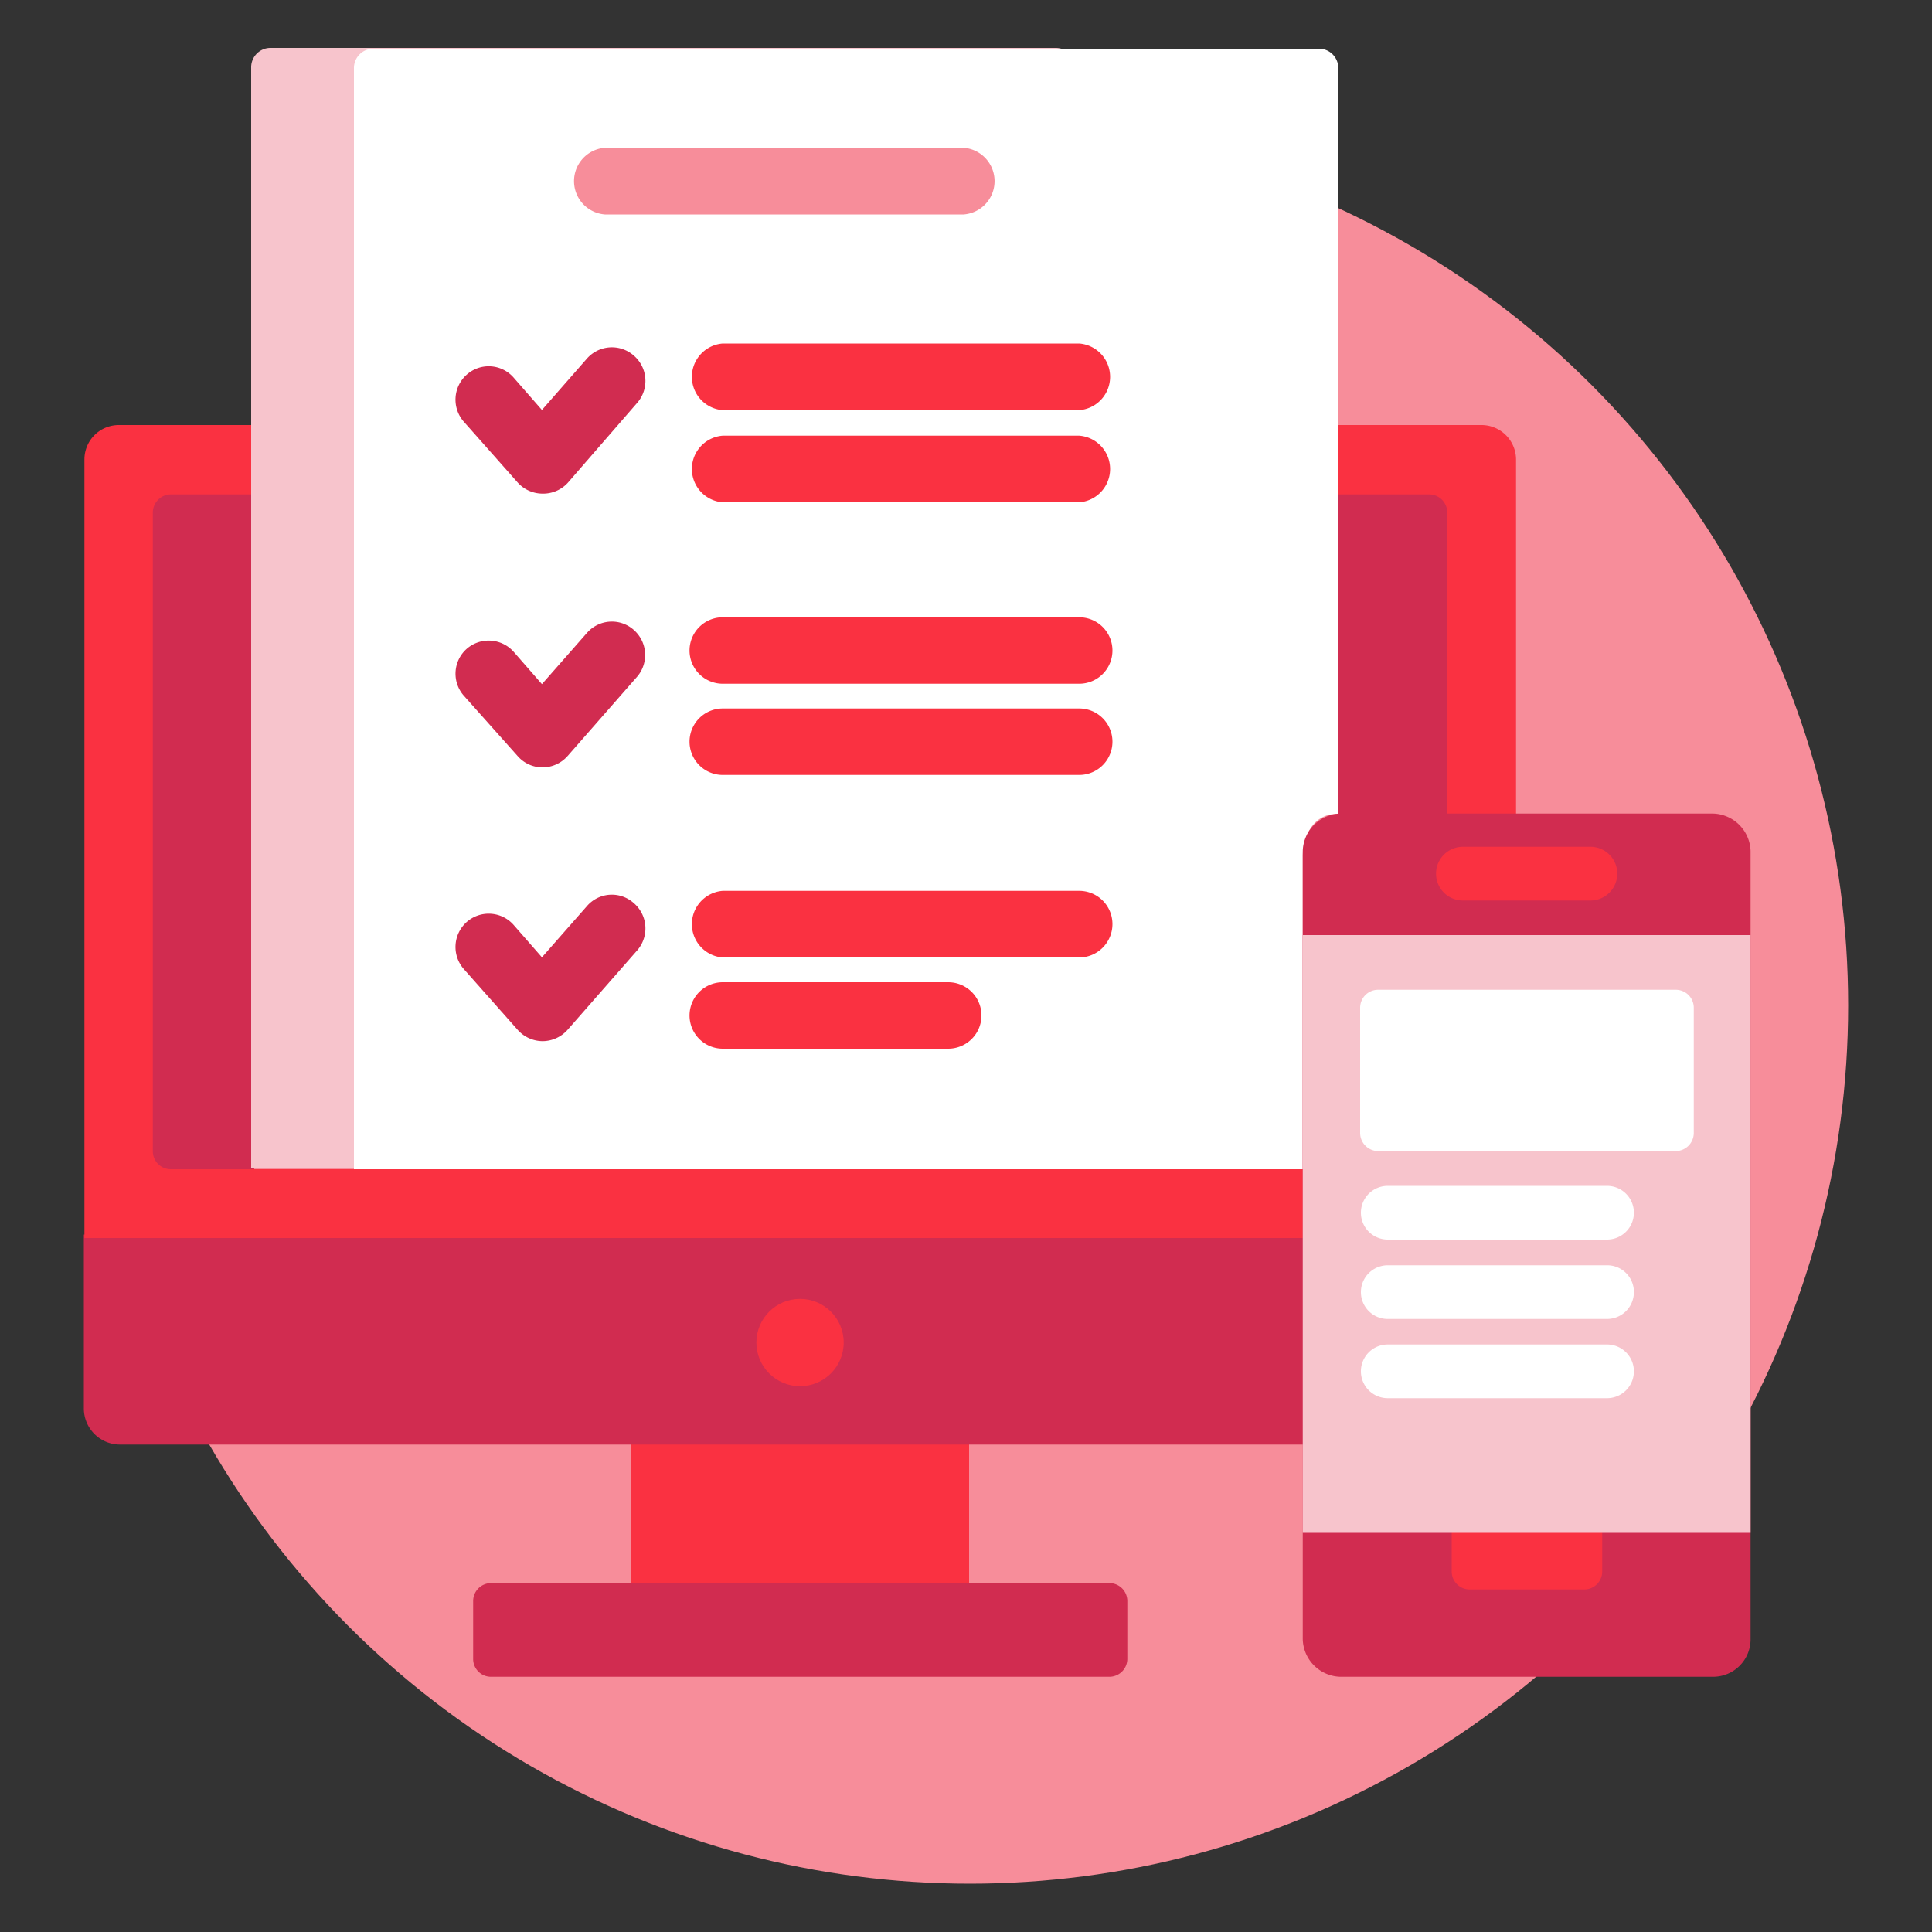
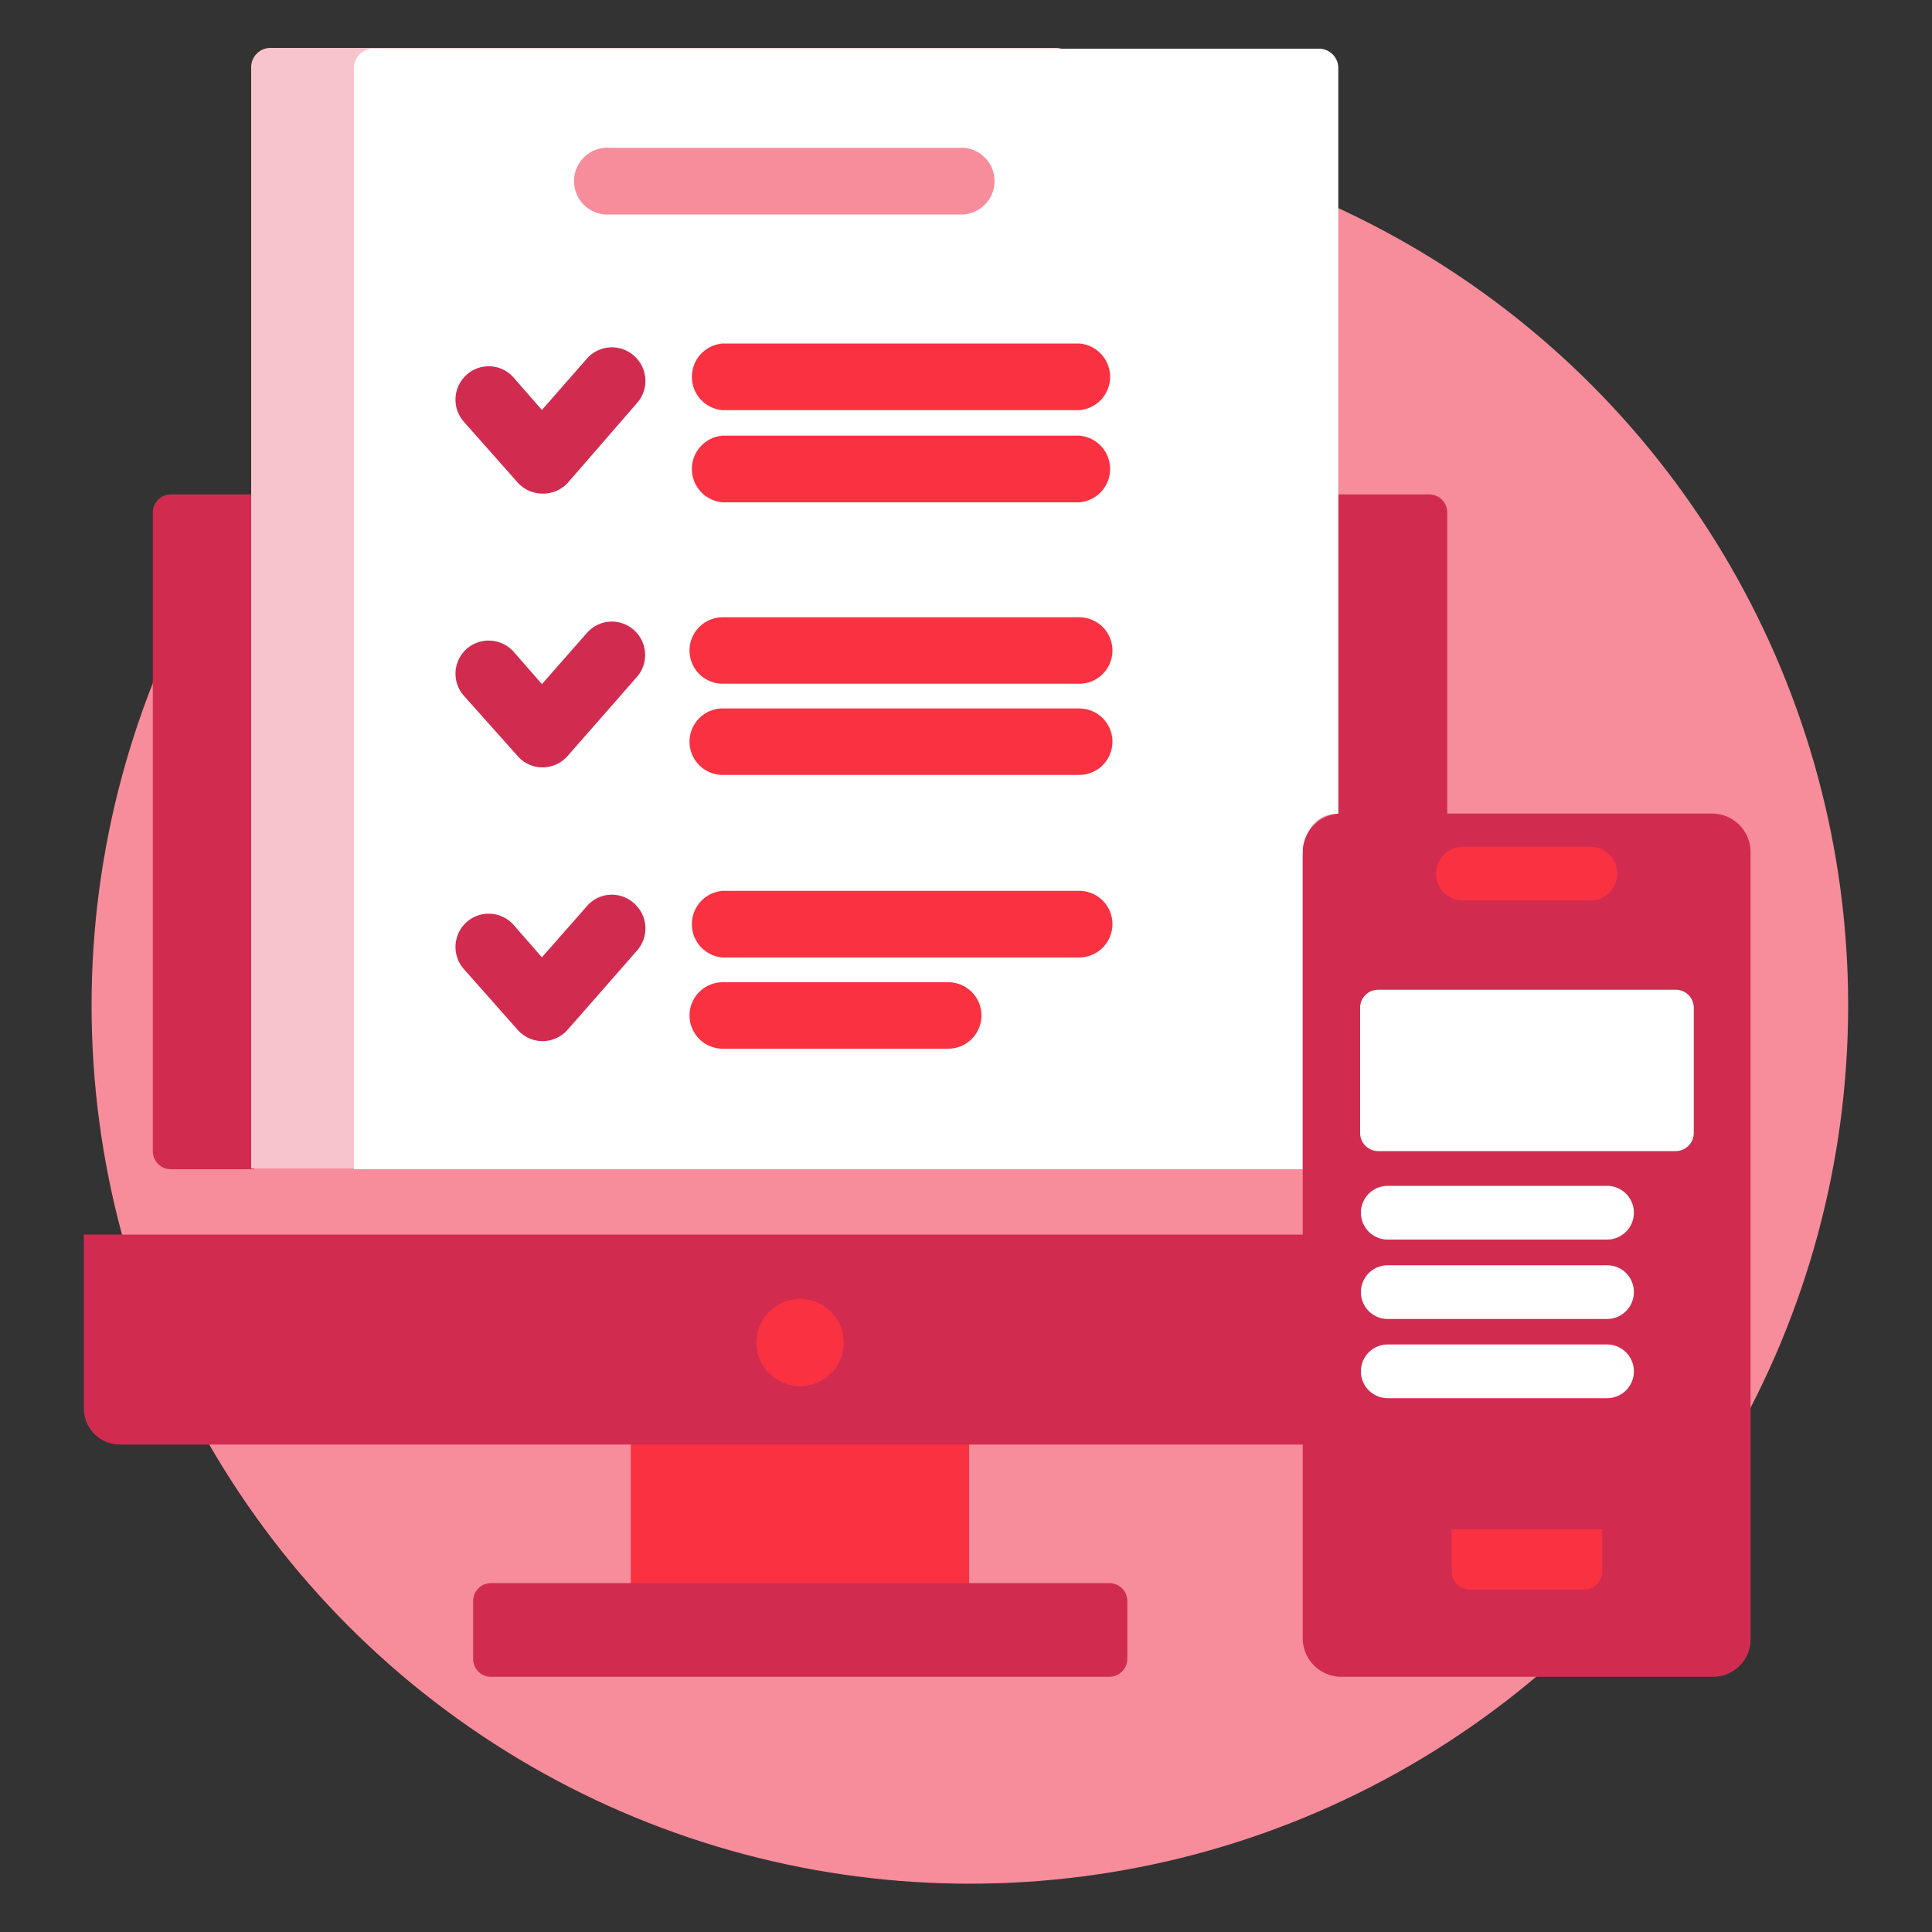
<svg xmlns="http://www.w3.org/2000/svg" id="Capa_1" data-name="Capa 1" width="100" height="100" viewBox="0 0 100 100">
  <rect x="0" y="0" width="100" height="100" fill="#333333" stroke="none" />
  <title>icons100</title>
  <circle id="Elipse_57" data-name="Elipse 57" cx="50.2" cy="52.04" r="45.46" style="fill:#f78d9a" />
  <rect id="Rectángulo_3197" data-name="Rectángulo 3197" x="32.65" y="74.58" width="17.51" height="7.53" style="fill:#fa3141" />
  <path id="Trazado_55332" data-name="Trazado 55332" d="M58.35,85.87a.93.93,0,0,1-.93.92h-32a.92.92,0,0,1-.93-.92v-3a.93.93,0,0,1,.93-.93h32a.93.93,0,0,1,.93.93v3Z" style="fill:#d12c50" />
  <path id="Trazado_55333" data-name="Trazado 55333" d="M67.61,63.9H4.34v9A1.87,1.87,0,0,0,6.2,74.77H67.61Z" style="fill:#d12c50" />
-   <path id="Trazado_55334" data-name="Trazado 55334" d="M76.69,22H69.27V42.3a1.76,1.76,0,0,0-1.74,1.76V60.52H13.15V22h-7a1.78,1.78,0,0,0-1.78,1.78V64.08H67.61v-20a1.76,1.76,0,0,1,1.76-1.76h9.1V23.81A1.79,1.79,0,0,0,76.69,22Z" style="fill:#fa3141" />
  <g id="Grupo_2468" data-name="Grupo 2468">
    <path id="Trazado_55335" data-name="Trazado 55335" d="M13.15,25.59H8.84a.94.94,0,0,0-.93.93V59.59a.93.93,0,0,0,.93.93h4.31V25.59Z" style="fill:#d12c50" />
    <path id="Trazado_55336" data-name="Trazado 55336" d="M74,25.59H69.27V42.31h5.64V26.52A.94.94,0,0,0,74,25.59Z" style="fill:#d12c50" />
  </g>
  <circle id="Elipse_58" data-name="Elipse 58" cx="41.41" cy="69.49" r="2.26" style="fill:#fa3141" />
  <path id="Trazado_55337" data-name="Trazado 55337" d="M33.52,14.66a.84.84,0,0,1,.83-.83h21.3V3.48a1,1,0,0,0-1-1H14a1,1,0,0,0-1,1v57H33.52Z" style="fill:#f7c4cc" />
  <g id="Grupo_2473" data-name="Grupo 2473">
    <path id="Trazado_55338" data-name="Trazado 55338" d="M69.27,42.12V3.52a1,1,0,0,0-1-1H19.32a1,1,0,0,0-1,1v57H67.43V44.29S67.43,42.12,69.27,42.12Z" style="fill:#fff" />
    <path id="Trazado_55339" data-name="Trazado 55339" d="M28.09,25.55a1.74,1.74,0,0,1-1.3-.58L24,21.82a1.73,1.73,0,0,1,.16-2.43h0a1.71,1.71,0,0,1,2.43.16h0l1.46,1.67,2.33-2.66a1.72,1.72,0,0,1,2.42-.16h0A1.73,1.73,0,0,1,33,20.83h0L29.38,25A1.73,1.73,0,0,1,28.09,25.55Z" style="fill:#d12c50" />
    <g id="Grupo_2469" data-name="Grupo 2469">
      <path id="Trazado_55340" data-name="Trazado 55340" d="M55.86,21.23H37.41a1.73,1.73,0,0,1,0-3.45H55.86a1.73,1.73,0,0,1,0,3.45Z" style="fill:#fa3141" />
      <path id="Trazado_55341" data-name="Trazado 55341" d="M55.86,26H37.41a1.73,1.73,0,0,1,0-3.45H55.86a1.73,1.73,0,0,1,0,3.45Z" style="fill:#fa3141" />
    </g>
    <path id="Trazado_55342" data-name="Trazado 55342" d="M28.09,39.72a1.71,1.71,0,0,1-1.3-.59L24,36a1.72,1.72,0,0,1,.16-2.42h0a1.73,1.73,0,0,1,2.43.16l1.46,1.67,2.33-2.65a1.71,1.71,0,0,1,2.42-.16h0A1.73,1.73,0,0,1,33,35h0l-3.62,4.13A1.74,1.74,0,0,1,28.09,39.72Z" style="fill:#d12c50" />
    <g id="Grupo_2470" data-name="Grupo 2470">
      <path id="Trazado_55343" data-name="Trazado 55343" d="M55.86,35.39H37.41a1.72,1.72,0,0,1,0-3.44H55.86a1.72,1.72,0,0,1,1.72,1.72h0a1.72,1.72,0,0,1-1.72,1.72Z" style="fill:#fa3141" />
      <path id="Trazado_55344" data-name="Trazado 55344" d="M55.86,40.11H37.41a1.72,1.72,0,0,1,0-3.44H55.86a1.72,1.72,0,0,1,0,3.44Z" style="fill:#fa3141" />
    </g>
    <path id="Trazado_55345" data-name="Trazado 55345" d="M28.09,53.89h0a1.74,1.74,0,0,1-1.3-.59L24,50.15a1.73,1.73,0,0,1,.16-2.43h0a1.72,1.72,0,0,1,2.43.16l1.46,1.67,2.33-2.65a1.7,1.7,0,0,1,2.42-.16h0A1.73,1.73,0,0,1,33,49.17h0L29.38,53.3A1.74,1.74,0,0,1,28.09,53.89Z" style="fill:#d12c50" />
    <g id="Grupo_2471" data-name="Grupo 2471">
      <path id="Trazado_55346" data-name="Trazado 55346" d="M55.86,49.56H37.41a1.73,1.73,0,0,1,0-3.45H55.86a1.72,1.72,0,0,1,1.72,1.72h0a1.73,1.73,0,0,1-1.72,1.73Z" style="fill:#fa3141" />
      <path id="Trazado_55347" data-name="Trazado 55347" d="M49.08,54.28H37.41a1.72,1.72,0,0,1-1.72-1.72h0a1.72,1.72,0,0,1,1.72-1.72H49.08a1.72,1.72,0,0,1,0,3.44Z" style="fill:#fa3141" />
    </g>
    <g id="Grupo_2472" data-name="Grupo 2472">
      <path id="Trazado_55348" data-name="Trazado 55348" d="M49.88,11.1H31.31a1.73,1.73,0,0,1,0-3.45H49.88a1.73,1.73,0,0,1,0,3.45Z" style="fill:#f78d9a" />
    </g>
  </g>
  <path id="Trazado_55349" data-name="Trazado 55349" d="M90.61,84.85a1.94,1.94,0,0,1-1.94,1.94H69.37a2,2,0,0,1-1.94-1.94V44.05a2,2,0,0,1,1.94-1.94h19.3a2,2,0,0,1,1.94,1.94Z" style="fill:#d12c50" />
  <path id="Trazado_55350" data-name="Trazado 55350" d="M75.14,79.16v2.19a.93.93,0,0,0,.93.92H82a.93.93,0,0,0,.93-.92V79.16Z" style="fill:#fa3141" />
-   <rect id="Rectángulo_3198" data-name="Rectángulo 3198" x="67.43" y="48.4" width="23.18" height="30.94" style="fill:#f7c4cc" />
  <path id="Trazado_55351" data-name="Trazado 55351" d="M82.32,46.61h-6.6a1.39,1.39,0,0,1,0-2.78h6.6a1.39,1.39,0,0,1,0,2.78Z" style="fill:#fa3141" />
  <g id="Grupo_2474" data-name="Grupo 2474">
    <path id="Trazado_55352" data-name="Trazado 55352" d="M87.67,58.65a.94.94,0,0,1-.93.93H71.33a.94.94,0,0,1-.93-.93V52.16a.93.93,0,0,1,.93-.93H86.74a.93.93,0,0,1,.93.93Z" style="fill:#fff" />
    <path id="Trazado_55353" data-name="Trazado 55353" d="M83.18,64.16H71.83a1.39,1.39,0,1,1,0-2.78H83.18a1.39,1.39,0,0,1,0,2.78Z" style="fill:#fff" />
    <path id="Trazado_55354" data-name="Trazado 55354" d="M83.18,68.27H71.83a1.39,1.39,0,1,1,0-2.78H83.18a1.38,1.38,0,0,1,1.39,1.39h0A1.39,1.39,0,0,1,83.18,68.27Z" style="fill:#fff" />
    <path id="Trazado_55355" data-name="Trazado 55355" d="M83.18,72.37H71.83a1.39,1.39,0,1,1,0-2.78H83.18A1.39,1.39,0,0,1,84.57,71h0A1.39,1.39,0,0,1,83.18,72.37Z" style="fill:#fff" />
  </g>
</svg>